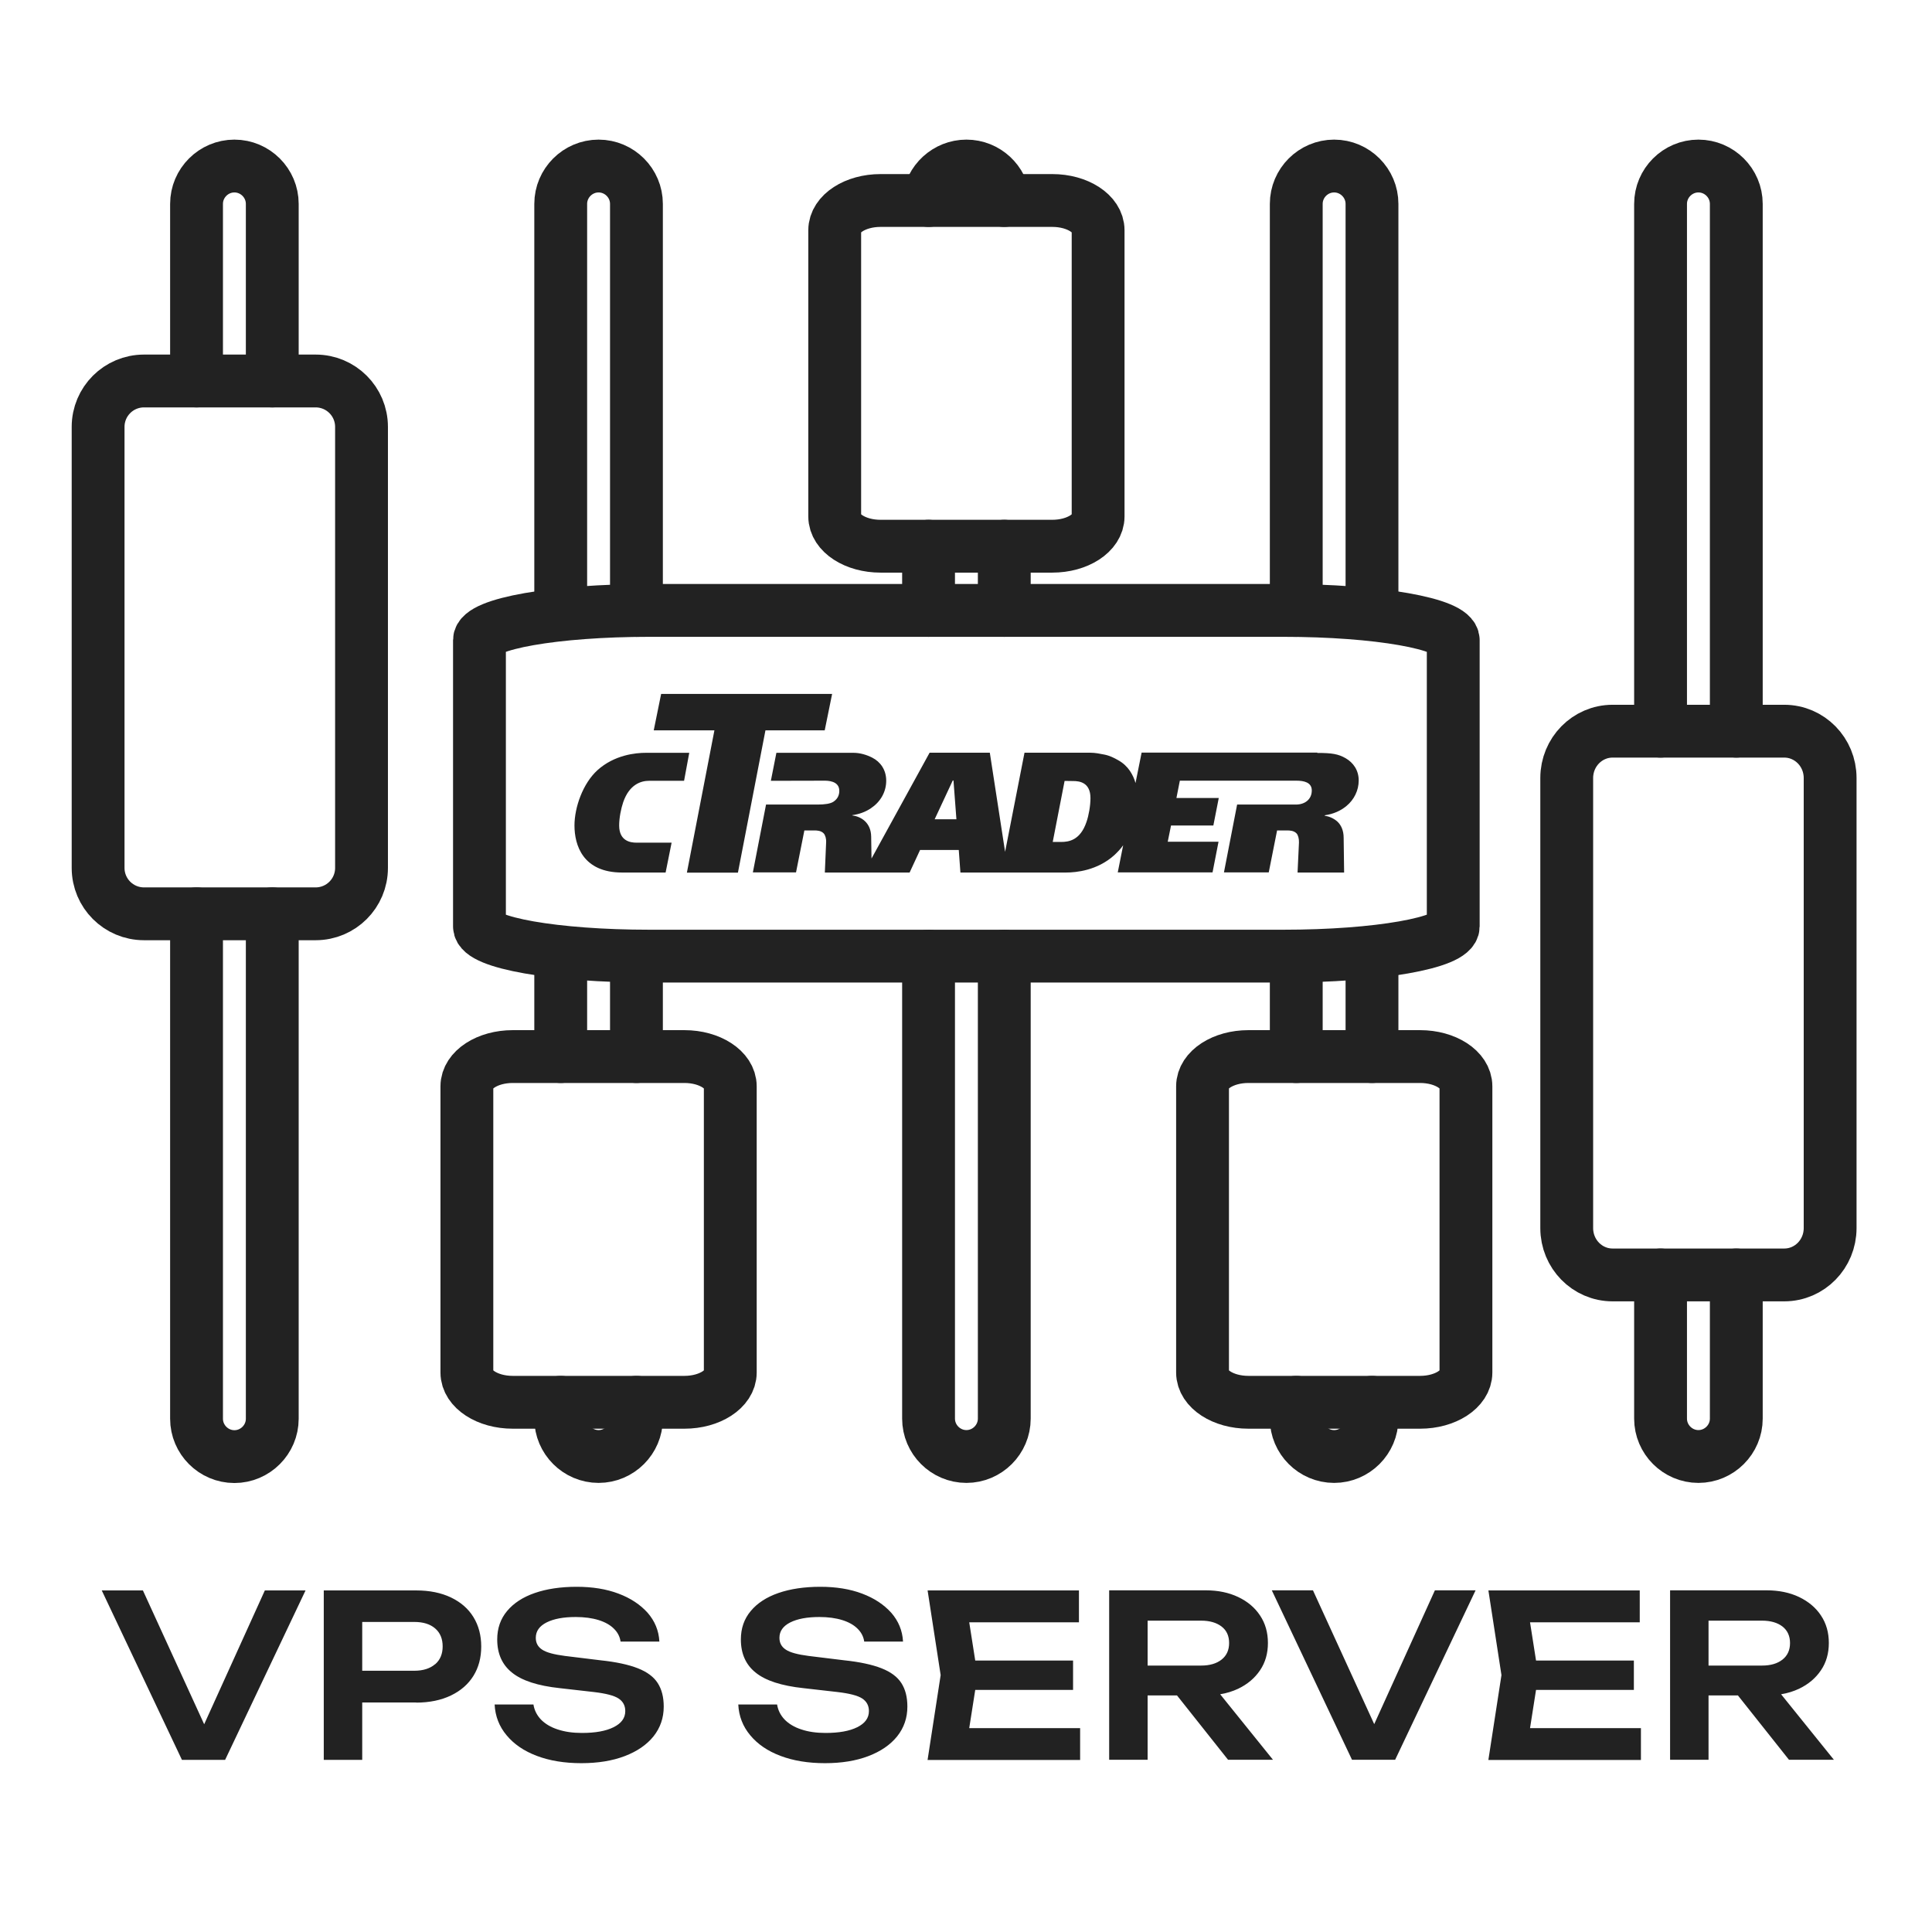
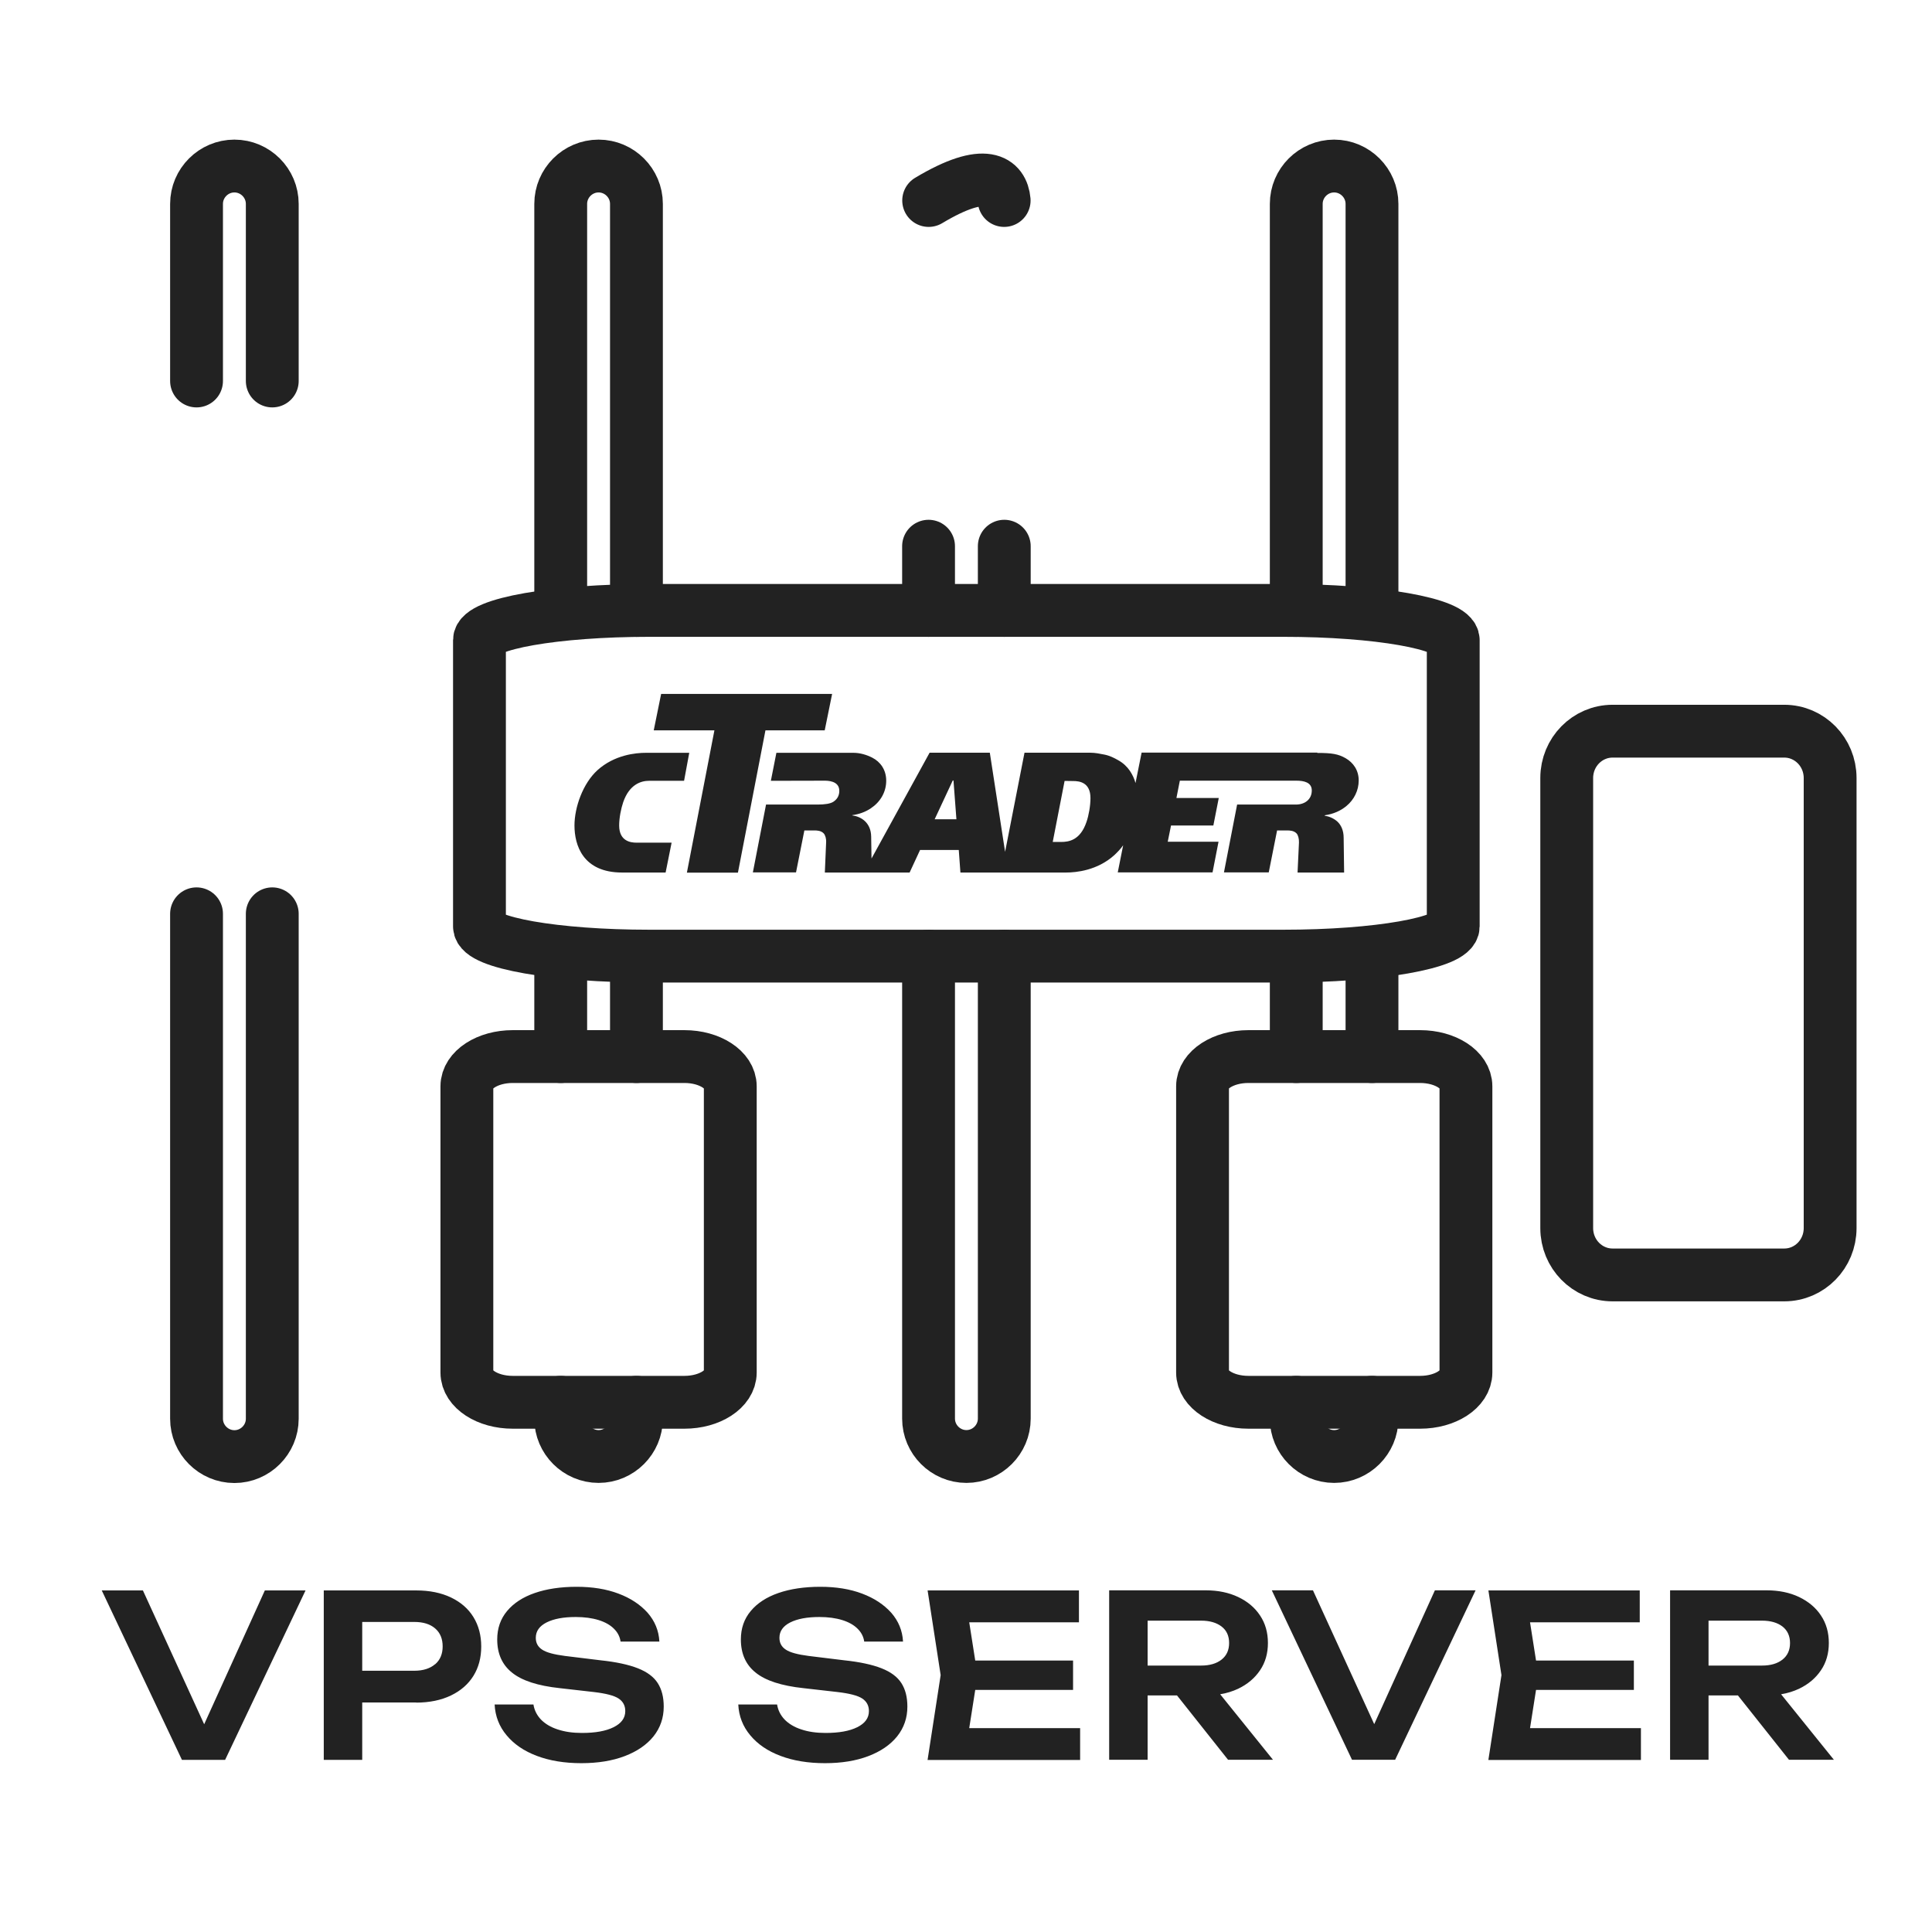
<svg xmlns="http://www.w3.org/2000/svg" width="256" height="256" viewBox="0 0 256 256" fill="none">
-   <path d="M133.072 72.375V80.883M133.072 126.693V187.976C133.072 190.733 130.813 192.993 128.055 192.993C125.297 192.993 123.038 190.733 123.038 187.976V126.693M123.038 80.883V72.375M123.053 26.566C123.287 24.01 125.453 22 128.055 22C130.673 22 132.823 24.026 133.057 26.566" stroke="#222222" stroke-width="7" stroke-miterlimit="22.926" stroke-linecap="round" stroke-linejoin="round" />
+   <path d="M133.072 72.375V80.883M133.072 126.693V187.976C133.072 190.733 130.813 192.993 128.055 192.993C125.297 192.993 123.038 190.733 123.038 187.976V126.693M123.038 80.883V72.375M123.053 26.566C130.673 22 132.823 24.026 133.057 26.566" stroke="#222222" stroke-width="7" stroke-miterlimit="22.926" stroke-linecap="round" stroke-linejoin="round" />
  <path d="M74.298 140V126.693M74.298 80.883V27.017C74.298 24.259 76.557 22 79.315 22C82.073 22 84.332 24.259 84.332 27.017V80.883M84.332 126.693V140M84.332 185.81V187.976C84.332 190.733 82.073 192.993 79.315 192.993C76.557 192.993 74.298 190.733 74.298 187.976V185.81" stroke="#222222" stroke-width="7" stroke-miterlimit="22.926" stroke-linecap="round" stroke-linejoin="round" />
  <path d="M171.761 140V126.693M171.761 80.883V27.017C171.761 24.259 174.02 22 176.778 22C179.536 22 181.796 24.259 181.796 27.017V80.883M181.796 126.693V140M181.796 185.81V187.976C181.796 190.733 179.536 192.993 176.778 192.993C174.02 192.993 171.761 190.733 171.761 187.976V185.81" stroke="#222222" stroke-width="7" stroke-miterlimit="22.926" stroke-linecap="round" stroke-linejoin="round" />
  <path d="M36.077 121.084V187.991C36.077 190.749 33.817 193.008 31.059 193.008C28.301 193.008 26.042 190.749 26.042 187.991V121.084M26.042 50.483V27.017C26.042 24.259 28.301 22 31.059 22C33.817 22 36.077 24.259 36.077 27.017V50.483" stroke="#222222" stroke-width="7" stroke-miterlimit="22.926" stroke-linecap="round" stroke-linejoin="round" />
-   <path d="M230.068 168.935V187.976C230.068 190.733 227.808 192.993 225.05 192.993C222.292 192.993 220.033 190.733 220.033 187.976V168.935M220.033 96.885V27.017C220.033 24.259 222.292 22 225.05 22C227.808 22 230.068 24.259 230.068 27.017V96.885" stroke="#222222" stroke-width="7" stroke-miterlimit="22.926" stroke-linecap="round" stroke-linejoin="round" />
-   <path d="M41.826 50.483H19.077C15.721 50.483 13 53.204 13 56.56V115.007C13 118.363 15.721 121.084 19.077 121.084H41.826C45.182 121.084 47.903 118.363 47.903 115.007V56.56C47.903 53.204 45.182 50.483 41.826 50.483Z" stroke="#222222" stroke-width="7" stroke-miterlimit="22.926" stroke-linecap="round" stroke-linejoin="round" />
  <path d="M236.425 96.886H213.676C210.32 96.886 207.599 99.662 207.599 103.087V162.734C207.599 166.159 210.32 168.935 213.676 168.935H236.425C239.781 168.935 242.502 166.159 242.502 162.734V103.087C242.502 99.662 239.781 96.886 236.425 96.886Z" stroke="#222222" stroke-width="7" stroke-miterlimit="22.926" stroke-linecap="round" stroke-linejoin="round" />
  <path d="M90.69 140H67.941C64.584 140 61.864 141.765 61.864 143.942V181.868C61.864 184.045 64.584 185.81 67.941 185.81H90.69C94.046 185.81 96.766 184.045 96.766 181.868V143.942C96.766 141.765 94.046 140 90.69 140Z" stroke="#222222" stroke-width="7" stroke-miterlimit="22.926" stroke-linecap="round" stroke-linejoin="round" />
  <path d="M188.169 140H165.419C162.063 140 159.343 141.765 159.343 143.942V181.868C159.343 184.045 162.063 185.81 165.419 185.81H188.169C191.525 185.81 194.245 184.045 194.245 181.868V143.942C194.245 141.765 191.525 140 188.169 140Z" stroke="#222222" stroke-width="7" stroke-miterlimit="22.926" stroke-linecap="round" stroke-linejoin="round" />
-   <path d="M139.43 26.566H116.68C113.324 26.566 110.604 28.331 110.604 30.508V68.433C110.604 70.611 113.324 72.376 116.68 72.376H139.43C142.786 72.376 145.506 70.611 145.506 68.433V30.508C145.506 28.331 142.786 26.566 139.43 26.566Z" stroke="#222222" stroke-width="7" stroke-miterlimit="22.926" stroke-linecap="round" stroke-linejoin="round" />
  <path d="M170.078 80.883H86.015C73.597 80.883 63.531 82.648 63.531 84.825V122.751C63.531 124.928 73.597 126.693 86.015 126.693H170.078C182.496 126.693 192.562 124.928 192.562 122.751V84.825C192.562 82.648 182.496 80.883 170.078 80.883Z" stroke="#222222" stroke-width="7" stroke-miterlimit="22.926" stroke-linecap="round" stroke-linejoin="round" />
  <path fill-rule="evenodd" clip-rule="evenodd" d="M126.73 108.556L126.341 103.414H126.247L123.848 108.556H126.73ZM141.065 103.476L139.492 111.563H140.598C141.595 111.563 143.138 111.361 143.964 108.914C144.26 108.073 144.493 106.764 144.493 105.751C144.493 103.648 142.998 103.492 142.218 103.492L141.081 103.476H141.065ZM174.55 99.768C176.498 99.768 177.324 99.908 178.306 100.469C179.303 101.046 180.035 102.043 180.035 103.414C180.035 104.754 179.412 105.97 178.415 106.795C177.651 107.434 176.669 107.87 175.548 108.026L175.532 108.089C176.077 108.166 176.716 108.416 177.215 108.868C177.698 109.32 178.041 110.036 178.041 111.002L178.103 115.615H171.933L172.12 111.641C172.135 111.127 172.011 110.675 171.808 110.441C171.465 110.067 170.92 110.036 170.546 110.036H169.221L168.115 115.599H162.179L163.924 106.608H171.715C172.883 106.608 173.818 105.938 173.818 104.739C173.818 103.648 172.743 103.445 171.792 103.445H156.335L155.884 105.736H161.493L160.776 109.382H155.167L154.731 111.532H161.462L160.667 115.599H148.108L148.825 112C148.482 112.498 148.093 112.888 147.672 113.293C145.413 115.35 142.577 115.615 141.252 115.615H127.26L127.042 112.623H121.916L120.529 115.615H109.295L109.466 111.641C109.497 111.111 109.357 110.675 109.154 110.441C108.811 110.067 108.282 110.036 107.908 110.036H106.583L105.477 115.599H99.758L101.504 106.608H108.328C109.279 106.608 110.027 106.499 110.432 106.234C111.118 105.783 111.211 105.175 111.211 104.785C111.211 103.43 109.606 103.445 109.217 103.445L102.143 103.461L102.875 99.752H113.096C113.953 99.752 114.842 100.017 115.574 100.391C116.649 100.937 117.428 101.996 117.428 103.445C117.428 104.972 116.633 106.281 115.387 107.107C114.701 107.574 113.86 107.886 112.941 108.011L112.909 108.042C113.486 108.12 114.172 108.353 114.686 108.883C115.106 109.32 115.418 109.943 115.434 110.847L115.48 113.76L123.178 99.737H131.156L133.181 112.872L135.752 99.737H144.431C145.132 99.737 145.771 99.877 146.332 99.986C147.049 100.126 147.656 100.438 148.171 100.734C148.841 101.108 149.339 101.591 149.713 102.136C150.056 102.651 150.305 103.18 150.461 103.757L151.271 99.721H174.55V99.768ZM110.261 91.946L109.279 96.776H101.426L97.78 115.63H91.017L94.663 96.776H86.623L87.605 91.946H110.245H110.261ZM82.042 109.382C82.042 111.454 83.554 111.657 84.317 111.657H88.992L88.197 115.615H82.432C77.228 115.615 76.121 111.984 76.121 109.382C76.121 106.982 77.228 103.819 79.16 102.059C81.419 100.017 84.239 99.752 85.564 99.752H91.329L90.643 103.461H85.984C84.987 103.461 83.398 103.897 82.572 106.312C82.291 107.138 82.042 108.369 82.042 109.382Z" fill="#222222" />
  <path fill-rule="evenodd" clip-rule="evenodd" d="M226.39 233.178H221.295V210.725H234.072C235.708 210.725 237.141 211.021 238.388 211.613C239.619 212.205 240.6 213.015 241.286 214.059C241.987 215.103 242.33 216.319 242.33 217.705C242.33 219.077 241.987 220.292 241.286 221.32C240.585 222.364 239.619 223.175 238.388 223.767C237.656 224.11 236.861 224.359 236.004 224.499L243 233.178H237.048L230.285 224.655H226.39V233.178ZM226.39 214.745V220.697H233.48C234.617 220.697 235.521 220.432 236.191 219.903C236.861 219.373 237.188 218.64 237.188 217.705C237.188 216.771 236.845 216.038 236.191 215.524C235.521 215.01 234.617 214.745 233.48 214.745H226.39ZM152.066 214.745V220.697H159.155C160.293 220.697 161.196 220.432 161.867 219.903C162.537 219.373 162.864 218.64 162.864 217.705C162.864 216.771 162.537 216.038 161.867 215.524C161.196 215.01 160.293 214.745 159.155 214.745H152.066ZM57.657 220.526C58.327 219.949 58.654 219.155 58.654 218.157C58.654 217.145 58.327 216.35 57.657 215.773C56.987 215.197 56.067 214.916 54.883 214.916H47.996V221.383H54.883C56.067 221.383 56.987 221.087 57.657 220.51V220.526ZM71.135 232.664C69.436 232.025 68.096 231.106 67.13 229.937C66.149 228.769 65.619 227.413 65.541 225.855H70.683C70.808 226.618 71.135 227.273 71.68 227.849C72.225 228.41 72.973 228.862 73.893 229.158C74.828 229.47 75.887 229.625 77.103 229.625C78.879 229.625 80.281 229.376 81.309 228.862C82.338 228.348 82.852 227.647 82.852 226.727C82.852 226.011 82.556 225.45 81.964 225.06C81.372 224.671 80.281 224.39 78.692 224.203L74.173 223.689C71.259 223.377 69.156 222.692 67.847 221.632C66.538 220.588 65.884 219.123 65.884 217.238C65.884 215.758 66.32 214.511 67.192 213.467C68.065 212.423 69.281 211.629 70.854 211.083C72.428 210.538 74.282 210.258 76.417 210.258C78.489 210.258 80.343 210.554 81.948 211.161C83.569 211.769 84.847 212.626 85.813 213.701C86.763 214.792 87.293 216.054 87.371 217.518H82.229C82.135 216.864 81.839 216.288 81.341 215.805C80.858 215.321 80.172 214.932 79.315 214.667C78.458 214.402 77.445 214.262 76.292 214.262C74.672 214.262 73.394 214.496 72.428 214.979C71.478 215.462 70.995 216.132 70.995 217.02C70.995 217.706 71.275 218.22 71.851 218.594C72.412 218.968 73.425 219.233 74.859 219.42L79.564 219.996C81.637 220.214 83.288 220.572 84.519 221.056C85.75 221.539 86.623 222.193 87.153 223.019C87.682 223.845 87.947 224.873 87.947 226.135C87.947 227.631 87.495 228.94 86.592 230.077C85.688 231.199 84.41 232.072 82.774 232.695C81.138 233.318 79.222 233.63 77.025 233.63C74.796 233.63 72.817 233.303 71.135 232.664ZM29.828 233.194H24.109L13.483 210.74H18.936L27.054 228.472L35.094 210.74H40.486L29.828 233.194ZM55.148 225.59H47.996V233.194H42.901V210.74H55.148C56.924 210.74 58.451 211.052 59.76 211.675C61.053 212.299 62.051 213.156 62.736 214.278C63.422 215.399 63.765 216.693 63.765 218.173C63.765 219.653 63.422 220.946 62.736 222.053C62.051 223.159 61.053 224.032 59.76 224.655C58.467 225.278 56.924 225.605 55.148 225.605V225.59ZM99.415 229.937C98.434 228.769 97.904 227.413 97.826 225.855H102.968C103.093 226.618 103.42 227.273 103.965 227.849C104.511 228.41 105.258 228.862 106.178 229.158C107.097 229.47 108.172 229.625 109.388 229.625C111.164 229.625 112.566 229.376 113.595 228.862C114.623 228.348 115.137 227.647 115.137 226.727C115.137 226.011 114.841 225.45 114.249 225.06C113.657 224.671 112.566 224.39 110.977 224.203L106.458 223.689C103.544 223.377 101.441 222.692 100.132 221.632C98.823 220.588 98.169 219.123 98.169 217.238C98.169 215.758 98.605 214.511 99.478 213.467C100.35 212.423 101.566 211.629 103.139 211.083C104.713 210.538 106.567 210.258 108.702 210.258C110.774 210.258 112.629 210.554 114.233 211.161C115.854 211.769 117.132 212.626 118.098 213.701C119.048 214.792 119.578 216.054 119.656 217.518H114.514C114.42 216.864 114.124 216.288 113.626 215.805C113.143 215.321 112.457 214.932 111.6 214.667C110.743 214.402 109.73 214.262 108.577 214.262C106.957 214.262 105.679 214.496 104.713 214.979C103.763 215.462 103.28 216.132 103.28 217.02C103.28 217.706 103.56 218.22 104.137 218.594C104.698 218.968 105.71 219.233 107.144 219.42L111.849 219.996C113.922 220.214 115.573 220.572 116.804 221.056C118.035 221.539 118.908 222.193 119.438 223.019C119.968 223.845 120.232 224.873 120.232 226.135C120.232 227.631 119.781 228.94 118.877 230.077C117.973 231.199 116.695 232.072 115.059 232.695C113.423 233.318 111.507 233.63 109.31 233.63C107.082 233.63 105.103 233.303 103.42 232.664C101.721 232.025 100.381 231.106 99.415 229.937ZM122.912 233.178L124.642 221.959L122.912 210.74H142.966V214.963H128.428L129.223 220.027H142.187V223.923H129.223L128.428 228.987H143.122V233.209H122.912V233.178ZM146.97 233.178V210.725H159.747C161.383 210.725 162.817 211.021 164.064 211.613C165.31 212.205 166.276 213.015 166.962 214.059C167.663 215.103 168.006 216.319 168.006 217.705C168.006 219.077 167.663 220.292 166.962 221.32C166.261 222.364 165.294 223.175 164.064 223.767C163.331 224.11 162.537 224.359 161.68 224.499L168.676 233.178H162.723L155.961 224.655H152.066V233.178H146.97ZM179.147 233.178L168.52 210.725H173.973L182.091 228.457L190.132 210.725H195.523L184.865 233.178H179.147ZM197.221 233.178L198.951 221.959L197.221 210.74H217.275V214.963H202.737L203.532 220.027H216.496V223.923H203.532L202.737 228.987H217.431V233.209H197.221V233.178Z" fill="#222222" />
</svg>